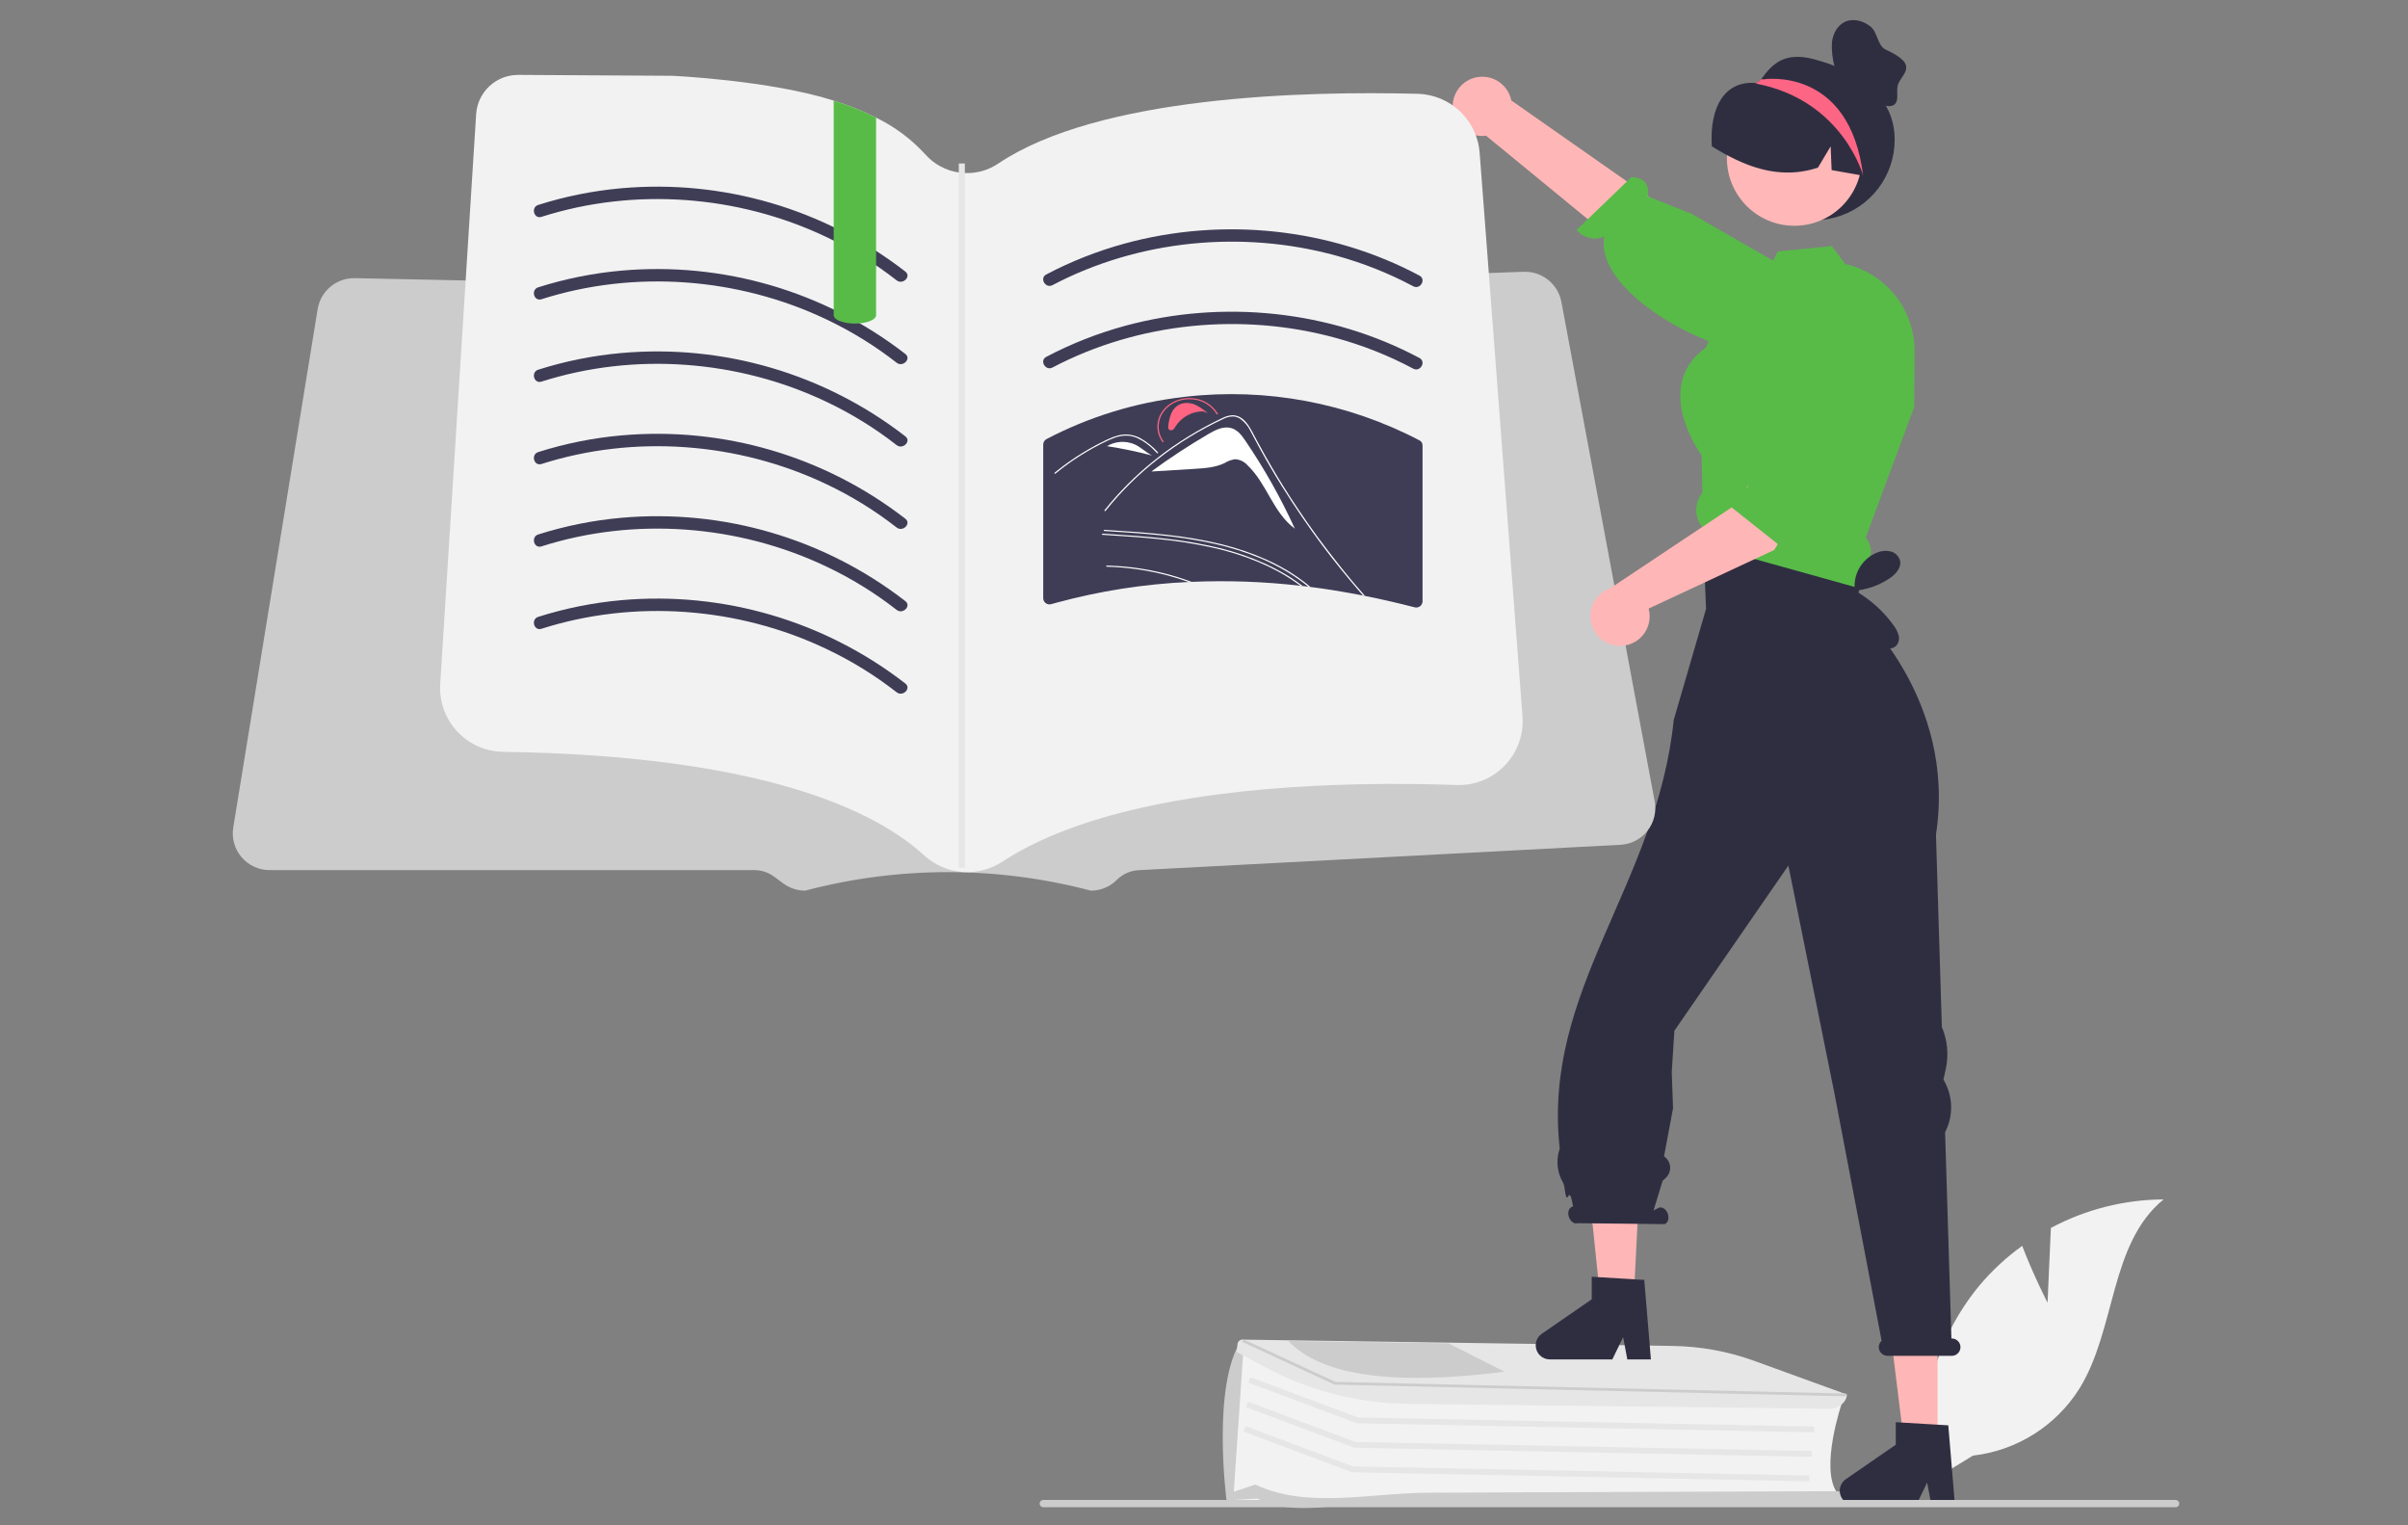
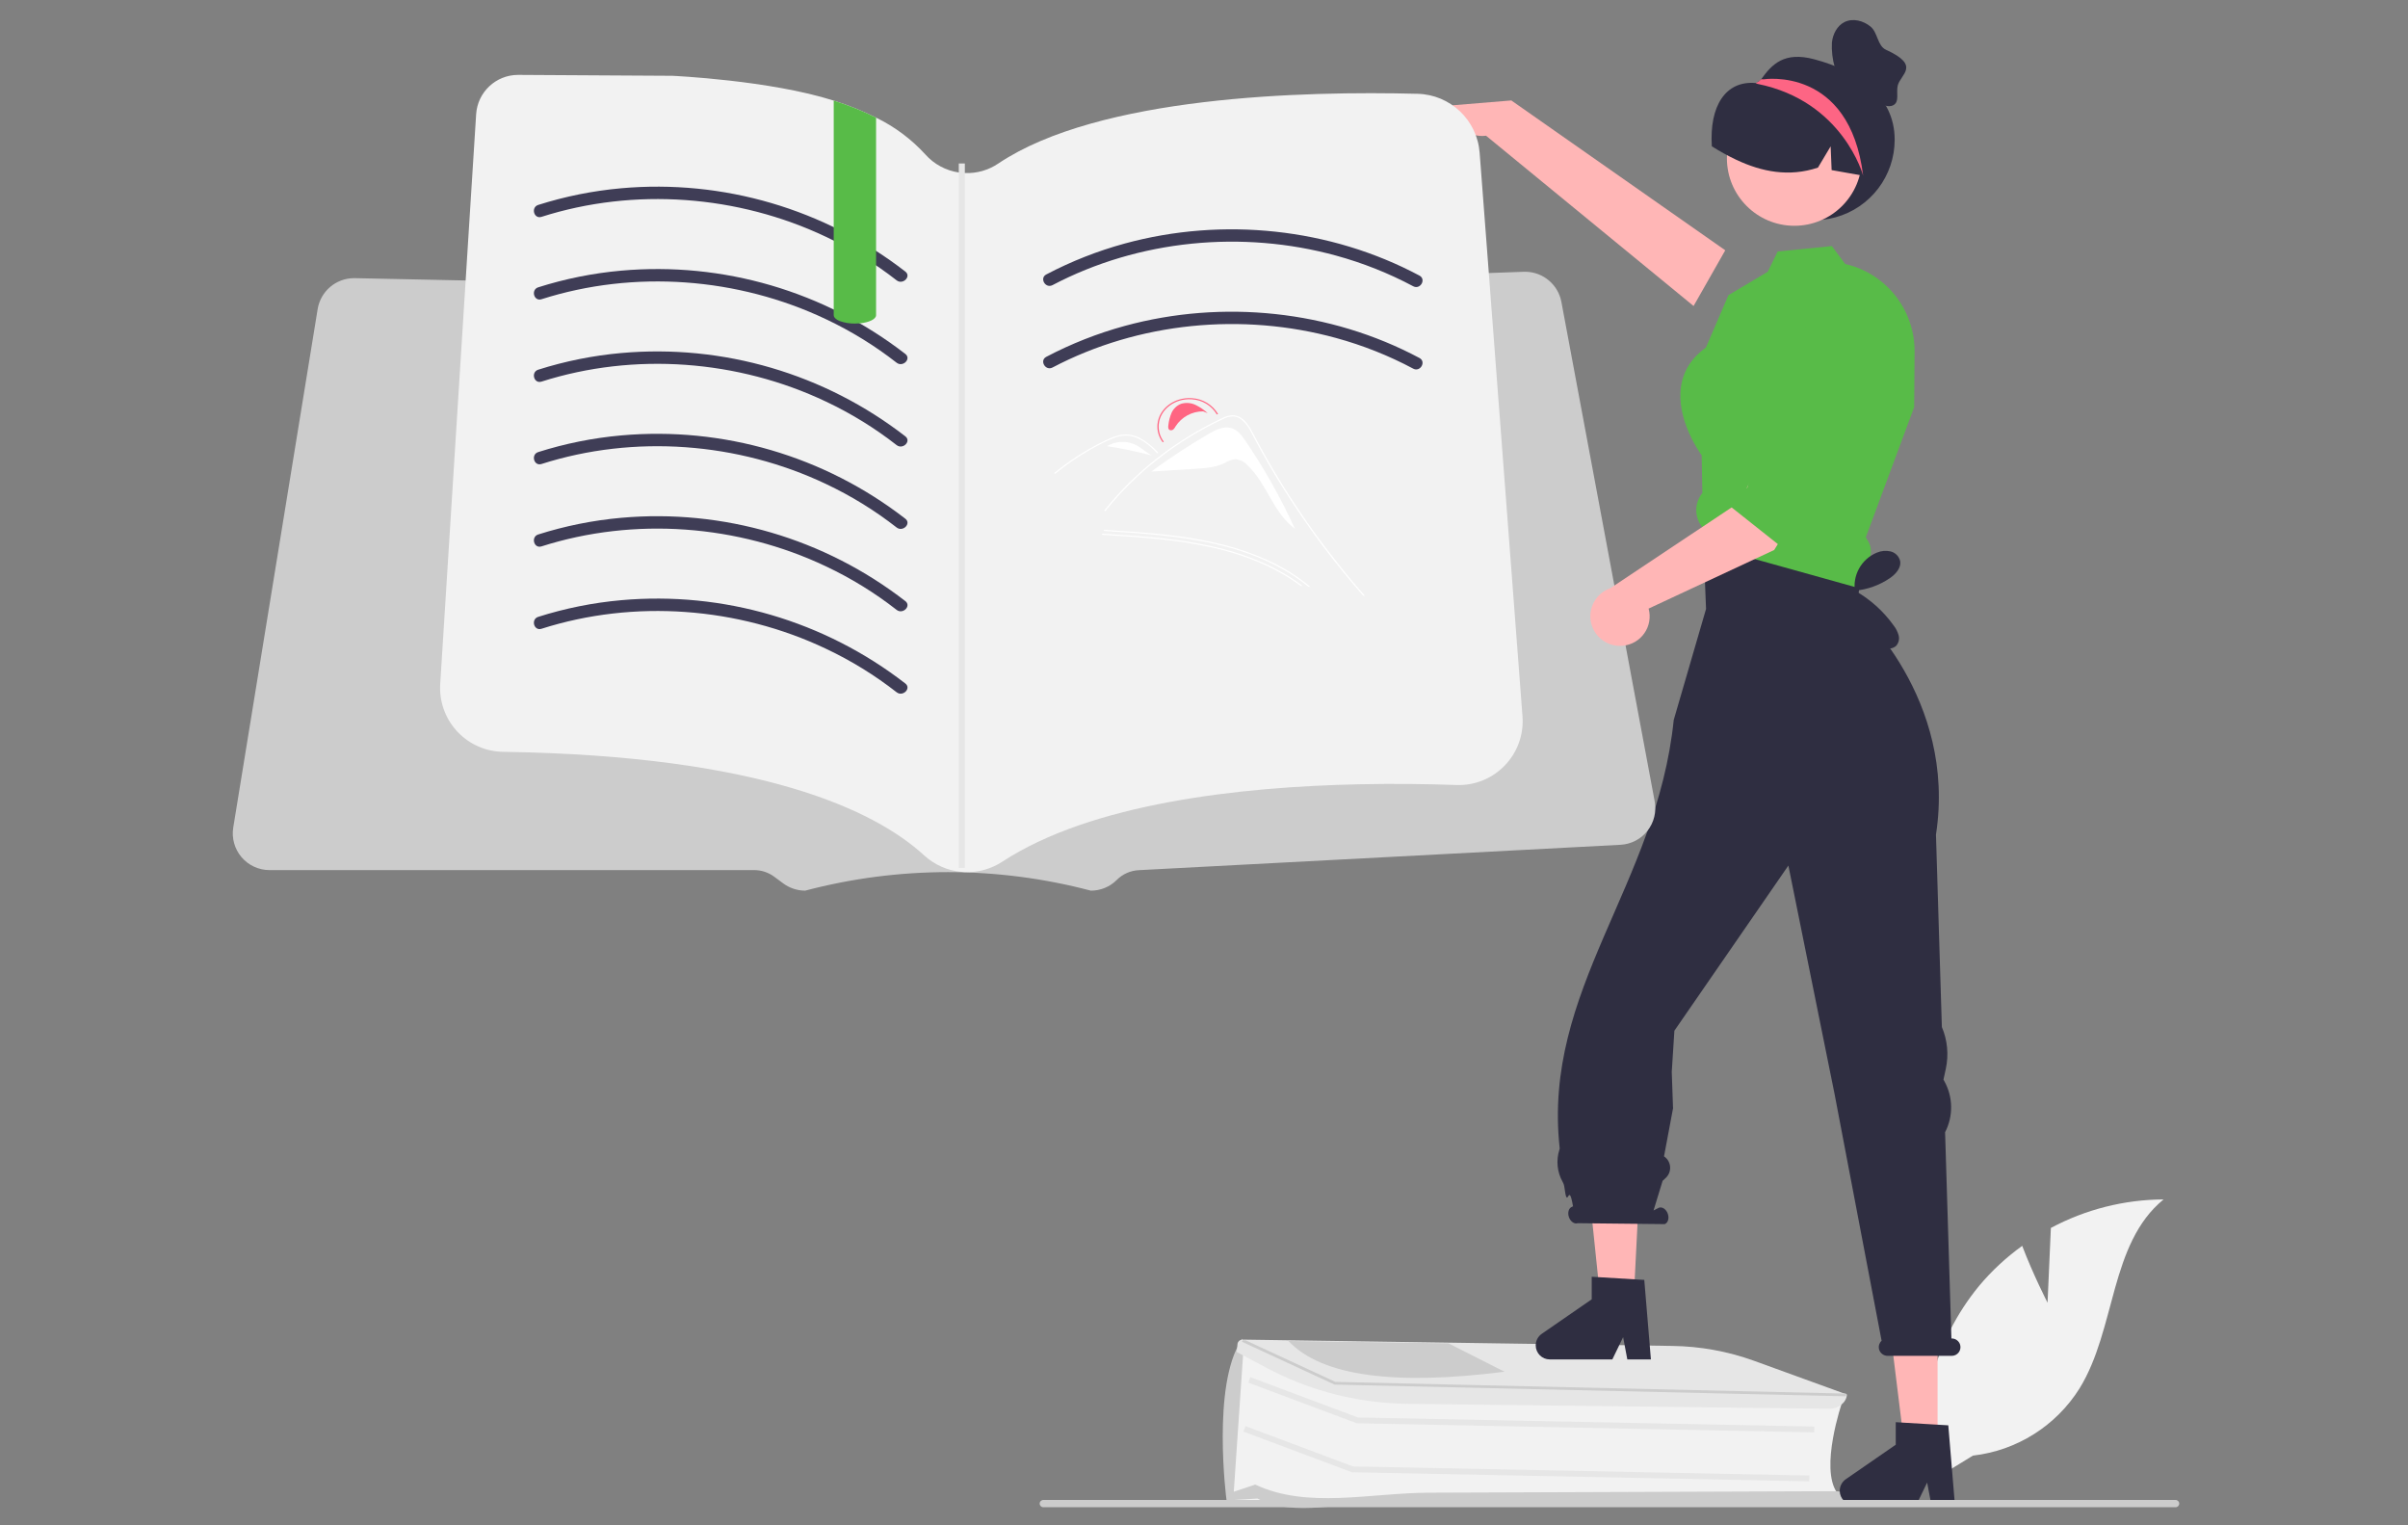
<svg xmlns="http://www.w3.org/2000/svg" xmlns:xlink="http://www.w3.org/1999/xlink" width="600" height="380" viewBox="0 0 600 380">
  <rect x="0" y="0" width="600" height="380" fill="#808080" stroke="none" />
  <defs>
    <rect id="rect-1" width="485" height="370.688" x="58" y="5" />
    <mask id="mask-2" maskContentUnits="userSpaceOnUse" maskUnits="userSpaceOnUse">
      <rect width="600" height="380" x="0" y="0" fill="black" />
      <use fill="white" xlink:href="#rect-1" />
    </mask>
  </defs>
  <g>
    <use fill="none" xlink:href="#rect-1" />
    <g mask="url(#mask-2)">
      <path fill="rgb(242,242,242)" fill-rule="evenodd" d="M510.187 324.548l.829-18.634c8.642-4.618 18.282-7.057 28.081-7.106-13.487 11.023-11.801 32.271-20.945 47.094-5.849 9.321-15.62 15.476-26.555 16.729l-11.286 6.908c-3.134-17.467 1.54-35.429 12.79-49.156 3.156-3.774 6.776-7.136 10.772-10.006 2.703 7.125 6.314 14.171 6.314 14.171z" />
      <path fill="rgb(242,242,242)" fill-rule="evenodd" d="M339.039 374.177c-5.749-.409-7.248.725-15.945 0h-15.945l2.074-38.145 25.102 10.055 124.744 3.061-.073.211c-.056.163-5.595 16.358-1.266 22.49l.179.254-.35.003-114.433 1.049c-1.249.011-2.848 1.109-4.087 1.021z" />
      <path fill="rgb(204,204,204)" fill-rule="evenodd" d="M345.509 374.676c-11.105-.79-22.603 3.526-32.2-1.346l-7.671.464-.022-.065c-.059-.177-3.683-28.681 3.642-39.733l.323-.487.252 2.618-2.415 35.508 5.353-1.786c13 6.117 28.462 2.077 43.341 2.021l101.261-.374c2.121-.007 3.888 1.442 3.945 3.23l.005.175-109.698-.008s-3.069-0-6.116-.217z" />
      <path fill="rgb(230,230,230)" fill-rule="evenodd" d="M452.035 356.842l-113.954-2.264-.117-.043-26.923-10.087.509-1.357 26.807 10.044 113.707 2.258-.029 1.449z" />
-       <path fill="rgb(230,230,230)" fill-rule="evenodd" d="M451.427 362.942l-113.954-2.264-.116-.043-26.924-10.087.509-1.357 26.808 10.044 113.706 2.258-.029 1.449z" />
      <path fill="rgb(230,230,230)" fill-rule="evenodd" d="M450.819 369.042l-113.954-2.265-.116-.043-26.924-10.088.509-1.357 26.808 10.045 113.706 2.259-.029 1.449z" />
      <path fill="rgb(230,230,230)" fill-rule="evenodd" d="M346.296 349.543c-10.566-.714-20.867-3.619-30.247-8.532l-7.898-4.188.206-2.07c.119-.629.694-1.067 1.332-1.016l.697.009 106.272 1.563c6.956.086 13.847 1.337 20.39 3.699l23.155 8.404-.012.122c-.194 1.951-2.162 3.458-4.479 3.431l-104.682-1.226s-2.375-.028-4.734-.196z" />
      <path fill="rgb(204,204,204)" fill-rule="evenodd" d="M459.981 347.86l-.024-.001-127.44-2.919-.088-.041-22.977-10.637.233-.356.698.009 22.347 10.351 126.258 2.889 1.012.024-.02.681z" />
      <path fill="rgb(204,204,204)" fill-rule="evenodd" d="M360.908 334.66l-1.618-.023-36.523-.54-1.731-.024c8.345 8.881 26.797 11.103 53.842 7.663l-13.971-7.075z" />
-       <path fill="rgb(255,182,182)" fill-rule="evenodd" d="M463.592 122.239l2.228 5.181-3.641 18.399-37.148-5.163.296-22.436.746-4.914 37.519 8.933z" />
      <path fill="rgb(255,182,182)" fill-rule="evenodd" d="M482.785 360.701h-8.196l-3.901-31.601h12.096v31.601z" />
      <path fill="rgb(47,46,65)" fill-rule="evenodd" d="M458.407 371.397c.002 1.932 1.568 3.499 3.501 3.5h15.592l2.688-5.546 1.044 5.546h5.877l-1.652-19.81-2.671-.156-8.976-.534-1.447-.09v5.612l-12.444 8.595c-.947.655-1.513 1.733-1.512 2.884z" />
      <path fill="rgb(255,182,182)" fill-rule="evenodd" d="M407.033 324.475h-8.196l-4.821-46.524 15.399-.919-2.382 47.443z" />
      <path fill="rgb(47,46,65)" fill-rule="evenodd" d="M382.654 335.17c.002 1.932 1.568 3.499 3.501 3.5h15.592l2.688-5.546 1.044 5.546h5.877l-1.652-19.81-2.384-.14-9.132-.55-1.578-.09v5.612l-12.444 8.595c-.947.655-1.513 1.733-1.512 2.884z" />
      <path fill="rgb(47,46,65)" fill-rule="evenodd" d="M486.264 333.45h-.032l-1.576-51.382c2.072-3.995 2.005-8.761-.176-12.697l-.226-.408.585-2.711c.751-3.483.407-7.114-.987-10.394l-1.47-47.93c5.253-34.034-19.782-56.23-19.782-56.23l2.301-17.838-40.493.92.689 16.918-8.052 27.654c-4.237 41.269-32.756 67.208-28.421 106.673.009.113-.008.227-.049.333-.889 2.703-.594 5.657.814 8.13.18.312.305.654.367 1.009.893 6.919 1.009-1.833 2.193 5.024l-.23.116c-.829.286-1.185 1.434-.795 2.565.39 1.13 1.379 1.815 2.208 1.529l21.647.231c.829-.286 1.185-1.434.795-2.565-.39-1.13-1.379-1.815-2.208-1.529l-1.347.681 2.253-7.369.79-.737c.767-.715 1.164-1.742 1.079-2.787-.085-1.045-.643-1.994-1.515-2.576l2.244-11.975-.319-9.056.657-10.274 28.403-41.143 11.491 56.83 11.738 61.559c-.557.502-.812 1.258-.673 1.994.223 1.044 1.154 1.783 2.222 1.764h15.935c.677-.001 1.315-.317 1.725-.856.41-.539.545-1.238.365-1.891-.276-.952-1.156-1.601-2.147-1.584z" />
      <path fill="rgb(47,46,65)" fill-rule="evenodd" d="M472.094 34.807c.003 9.026-6.03 16.941-14.736 19.333-8.706 2.392-17.938-1.33-22.549-9.09-4.611-7.76-3.464-17.645 2.802-24.143l.096-.096c.16-.168.321-.337.489-.497.002 0.0.004-.001.006-.002.002-.002.002-.004.002-.006.23-.168.442-.358.634-.569 2.706-3.781 5.775-6.951 13.208-4.97 10.701 2.851 20.048 8.971 20.048 20.042z" />
-       <path fill="rgb(255,182,182)" fill-rule="evenodd" d="M361.964 26.228c-.092 2.171.783 4.271 2.388 5.735 1.606 1.464 3.778 2.142 5.931 1.851l51.704 42.419 7.897-13.876-53.306-37.333c-.745-3.665-4.114-6.194-7.842-5.887-3.729.307-6.638 3.354-6.772 7.091v-0z" />
-       <path fill="rgb(88,187,72)" fill-rule="evenodd" d="M443.819 88.742s-.016-1.528-8.235-1.469c-10.202.073-38.301-14.57-35.843-28.36-2.4 1.084-5.231.406-6.878-1.649l13.679-13.166c4.293.29 4.336 3.161 3.969 4.81l10.994 4.367 28.633 16.445-5.056 16.518-1.262 2.504z" />
+       <path fill="rgb(255,182,182)" fill-rule="evenodd" d="M361.964 26.228c-.092 2.171.783 4.271 2.388 5.735 1.606 1.464 3.778 2.142 5.931 1.851l51.704 42.419 7.897-13.876-53.306-37.333v-0z" />
      <ellipse cx="447.106" cy="39.444" fill="rgb(255,183,183)" rx="16.811" ry="16.805" />
      <path fill="rgb(88,187,72)" fill-rule="evenodd" d="M424 123.034c-1.914 2.553-1.777 6.098.329 8.496.008.493.082.97.781 2.736.091.171.199.334.321.485.023.037.047.073.074.107.736.951 1.759 1.64 2.918 1.964l30.773 8.586 4.069 1.134.715.197.395-5.554c1.891-1.567 2.355-4.278 1.093-6.384l-.567-.937 3.304-8.882.321-.879 8.425-22.67.008-1.512.016-1.561.082-10.895c.008-6.961-3.247-13.524-8.795-17.731-2.493-1.904-5.366-3.249-8.425-3.944l-.066-.008-3.329-4.478-13.504 1.348-1.118 2.292-1.356 2.761-9.789 5.826-3.345 7.773-2.26 5.259c-3.501 2.514-5.589 5.743-6.189 9.589-1.282 8.167 4.439 16.343 5.121 17.279l.173 9.375-.173.23z" />
      <path fill="rgb(47,46,65)" fill-rule="evenodd" d="M464.7 43.85c-.152-.024-.305-.056-.457-.08-2.622-.465-5.245-.922-7.859-1.395l-.241-5.924-3.168 5.307c-7.225 2.397-13.986 1.042-20.345-1.948-2.098-.995-4.133-2.117-6.095-3.359-.646-10.019 3.406-16.433 10.946-15.761.275.025.473-.256.714-.377.002 0.0.004-.001.006-.002.002-.002.002-.004.002-.006.409-.192.826-.377 1.243-.545 6.664-2.603 14.231-1.136 19.439 3.768 5.132 4.898 7.442 12.987 5.814 20.322z" />
      <path fill="rgb(253,101,132)" fill-rule="evenodd" d="M464.243 43.77s-4.98-18.582-26.328-22.871c-.024-.008-.104-.04-.209-.088-.064-.04-.144-.08-.225-.12.241-.136.473-.256.714-.377.002 0.0.004-.001.006-.002.002-.002.002-.004.002-.006.209-.192.417-.385.634-.569l.609.024s21.42-3.391 24.796 24.01z" />
      <path fill="rgb(47,46,65)" fill-rule="evenodd" d="M472.455 160.91c-.806.689-1.929.87-2.911.471-.958-.406-1.81-1.029-2.487-1.819-2.765-2.9-4.741-6.46-5.739-10.34l.922-1.64c-.746-4.167 1.512-8.291 5.425-9.908 1.081-.458 2.279-.562 3.422-.298 1.155.287 2.061 1.183 2.359 2.335.355 1.754-1.107 3.338-2.587 4.346-2.579 1.75-5.561 2.816-8.666 3.099 3.797 2.14 7.08 5.084 9.617 8.628.587.739 1.019 1.588 1.272 2.497.247.926.011 1.914-.629 2.628z" />
      <path fill="rgb(204,204,204)" fill-rule="evenodd" d="M259.956 375.493h282.14c.499 0 .904-.405.904-.903 0-.499-.405-.903-.904-.903H259.956c-.499 0-.904.405-.904.903s.405.903.904.903h0z" />
      <path fill="rgb(255,255,255)" fill-rule="evenodd" d="M334.886 143.217v.472c-1.016-1.19-2.053-2.371-3.08-3.551 0 0-.647-.739-1.293-1.478 0 0-2.741-3.11-5.513-6.198-1.858-2.052-3.716-4.105-5.595-6.147-.452-.493-.903-.985-1.365-1.478-.37-.414-.771-.798-1.201-1.149-.434-.361-.932-.636-1.468-.811-.617-.171-1.268-.178-1.889-.02-.709.164-1.386.421-2.074.636-.709.236-1.407.462-2.115.687-1.417.462-2.823.924-4.24 1.386-.034.014-.073.014-.107-.001-.034-.014-.061-.042-.075-.076l-.002-.005c-.016-.039-.014-.084.006-.122.02-.038.056-.065.097-.073.349-.113.708-.226 1.068-.339 1.427-.472 2.843-.934 4.27-1.396.708-.236 1.417-.462 2.125-.688.657-.249 1.351-.388 2.053-.411 1.147.082 2.222.587 3.018 1.416.441.411.842.841 1.242 1.283 0 0 .708.77 1.417 1.539 0 0 2.849 3.11 5.656 6.239 0 0 2.818 3.14 5.585 6.291 0 0 .2.231.4.462 1.037 1.17 2.053 2.35 3.08 3.53z" />
      <path fill="rgb(255,255,255)" fill-rule="evenodd" d="M316.68 125.579c-.388-.499-.905-.883-1.495-1.111l-.584.02c4.582 7.127 10.584 13.234 17.633 17.937 0 0-7.777-8.424-15.554-16.847z" />
      <path fill="rgb(204,204,204)" fill-rule="evenodd" d="M412.299 199.648L389.043 75.167c-.819-4.226-4.455-7.323-8.759-7.461 0 0-.282-.006-.564 0l-15.843.568-1.705.063-7.907.284-1.705.058-5.086.184-102.554 3.68c-.155.008-.313.008-.468.004l-22.981-.48-8.504-.175-.272-.004-6.277-.134-54.695-1.136-14.501-.305-7.15-.146-1.713-.038-8.153-.167-1.709-.038-8.341-.171-1.709-.038-9.165-.192-1.438-.029-8.174-.171-1.291-.025h-.188c-4.48.018-8.296 3.261-9.035 7.678l-21.033 129.172c-.432 2.648.321 5.353 2.059 7.397 1.739 2.044 4.288 3.223 6.972 3.222h120.791c1.778.005 3.508.576 4.94 1.629l2.29 1.696c1.578 1.161 3.485 1.79 5.445 1.796 23.329-6.155 47.857-6.155 71.186 0 2.43.006 4.761-.96 6.473-2.682 1.45-1.449 3.385-2.311 5.433-2.419l120.072-6.325c2.634-.138 5.081-1.405 6.712-3.477s2.289-4.747 1.804-7.339v0z" />
      <path fill="rgb(242,242,242)" fill-rule="evenodd" d="M379.394 180.236c-.321 8.784-7.701 15.646-16.489 15.331-6.972-.246-15.293-.37-24.323-.181-29.491.63-66.541 4.688-88.828 19.28-2.801 1.838-6.111 2.746-9.458 2.594-.246-.014-.486-.029-.732-.051-3.47-.317-6.74-1.766-9.306-4.123-12.278-11.23-40.435-24.83-104.889-25.786-.268 0-.529-.014-.79-.029-4.216-.265-8.154-2.195-10.946-5.364-2.792-3.169-4.21-7.318-3.941-11.532l6.335-100.499.949-15.063 1.667-26.351c.349-5.508 4.916-9.798 10.437-9.803h.065l38.398.225s24.265 1.098 40.196 6.18c3.628 1.125 7.157 2.545 10.553 4.246 4.638 2.248 8.805 5.358 12.278 9.165 2.163 2.432 5.114 4.025 8.335 4.499.499.075 1.003.121 1.508.138 2.97.123 5.901-.716 8.357-2.391 25.084-16.802 76.203-18.077 104.433-17.352 8.18.191 14.879 6.558 15.481 14.715l1.145 14.99 1.138 14.947 6.566 86.385 1.826 24.033c.045.598.057 1.198.036 1.797z" />
      <path fill="rgb(63,61,86)" fill-rule="evenodd" d="M134.921 54.023c23.14-7.38 48.956-5.426 70.877 4.971 6.255 2.951 12.162 6.588 17.613 10.844 1.542 1.21 3.736-.954 2.178-2.177-20.135-15.612-45.434-23.028-70.814-20.759-7.022.628-13.954 2.02-20.673 4.152-1.881.6-1.077 3.573.819 2.969h0z" />
      <path fill="rgb(63,61,86)" fill-rule="evenodd" d="M262.252 71.033c21.514-11.304 47.277-13.769 70.668-7.353 6.669 1.825 13.114 4.387 19.215 7.637 1.748.932 3.306-1.724 1.554-2.658-22.294-11.892-49.056-14.629-73.401-8-6.791 1.853-13.361 4.44-19.591 7.715-1.755.922-.2 3.58 1.554 2.658z" />
      <path fill="rgb(63,61,86)" fill-rule="evenodd" d="M262.252 91.558c21.514-11.304 47.277-13.769 70.668-7.353 6.669 1.825 13.114 4.387 19.215 7.637 1.748.932 3.306-1.724 1.554-2.658-22.294-11.892-49.056-14.629-73.401-8-6.791 1.853-13.361 4.44-19.591 7.715-1.755.922-.2 3.58 1.554 2.658l0.0 0z" />
-       <path fill="rgb(63,61,86)" fill-rule="evenodd" d="M354.443 110.981c.033-.541-.268-1.047-.759-1.276-17.86-9.349-38.109-13.14-58.143-10.887-.126.01-.241.03-.377.04h-.005c-.123.011-.246.03-.367.055-11.916 1.371-23.475 4.932-34.095 10.505-.471.28-.759.788-.759 1.336v38.288c.008.477.235.925.615 1.213.381.288.873.386 1.335.264.472-.136.945-.266 1.427-.392 10.736-2.905 21.758-4.629 32.868-5.14.236-.01.472-.02.719-.03 9.05-.389 18.116-.063 27.114.975.189.011.376.031.563.06.462.05.935.106 1.397.166.186.02.362.04.533.07 1.799.226 3.583.482 5.372.759 0 0 3.875.618 7.75 1.377.161.03.327.07.493.1 4.146.824 8.272 1.779 12.378 2.834.463.119.956.02 1.336-.27.38-.29.607-.739.614-1.217v-38.77c.002-.021-.002-.041-.01-.06z" />
      <path fill="rgb(255,101,130)" fill-rule="evenodd" d="M297.956 100.906c-1.128-.552-2.422-.666-3.629-.319-1.077.404-1.948 1.222-2.417 2.272-.418.997-.687 2.05-.796 3.126-.064.423-.068.957.358 1.154.315.114.667.044.914-.181.22-.216.401-.469.535-.747 1.501-2.334 4.09-3.742 6.866-3.732l1.137.453c-.895-.805-1.893-1.487-2.969-2.027z" />
      <path fill="rgb(255,255,255)" fill-rule="evenodd" d="M310.262 109.731c-.882-1.299-1.928-2.685-3.565-3.109-1.896-.491-3.844.484-5.496 1.447-4.913 2.86-9.671 5.98-14.254 9.345l.005.05 10.636-.653c2.562-.157 5.211-.336 7.475-1.414.813-.509 1.721-.848 2.67-.994 1.188.064 2.302.601 3.092 1.489 4.902 4.645 6.32 11.747 11.82 15.828-3.5-7.666-7.642-15.022-12.383-21.99z" />
-       <path fill="rgb(255,255,255)" fill-rule="evenodd" d="M296.905 144.958c-.246.01-.482.021-.719.031-1.714-.616-3.47-1.16-5.246-1.632-1.15-.308-2.32-.585-3.491-.821-1.324-.287-2.659-.513-3.993-.708-2.541-.369-5.102-.585-7.669-.646-.053.006-.105-.019-.133-.065-.028-.045-.028-.103 0-.148.028-.045.08-.07.133-.065.328 0 .657.01.975.031 2.572.095 5.137.345 7.679.749 1.324.215 2.649.472 3.963.759 1.191.267 2.381.564 3.552.893 0 0 2.51.708 4.948 1.621z" />
      <path fill="rgb(255,255,255)" fill-rule="evenodd" d="M326.512 146.23c-.174-.031-.349-.051-.534-.072-.708-.585-1.427-1.139-2.176-1.683-.934-.677-1.899-1.314-2.885-1.909-2.183-1.324-4.461-2.484-6.817-3.469-3.724-1.55-7.579-2.766-11.518-3.633-4.494-.984-9.043-1.697-13.622-2.135-4.579-.472-9.178-.759-13.777-1.047-.195-.01-.205-.298 0-.287.575.041 1.15.072 1.735.113 4.65.287 9.301.616 13.92 1.139 4.58.491 9.124 1.279 13.602 2.36 3.823.942 7.554 2.223 11.149 3.828 2.067.929 4.07 1.995 5.995 3.192 1.222.77 2.402 1.591 3.531 2.463.472.369.945.739 1.396 1.139z" />
      <path fill="rgb(255,255,255)" fill-rule="evenodd" d="M324.582 145.994c-.187-.03-.376-.051-.565-.062-.216-.174-.442-.339-.667-.503-1.58-1.131-3.23-2.162-4.938-3.089-1.552-.843-3.145-1.607-4.774-2.288-3.722-1.555-7.577-2.771-11.518-3.633-4.494-.984-9.043-1.697-13.623-2.135-4.578-.472-9.178-.759-13.777-1.047-.195-.021-.195-.298 0-.287.585.041 1.16.072 1.735.113 4.65.287 9.301.616 13.92 1.139 4.581.491 9.124 1.279 13.602 2.36 3.823.94 7.554 2.221 11.148 3.828 1.355.616 2.679 1.283 3.973 2.011 1.918 1.053 3.751 2.254 5.482 3.592z" />
      <path fill="rgb(255,255,255)" fill-rule="evenodd" d="M340.124 148.468c-.164-.031-.329-.072-.493-.103-.185-.195-.359-.4-.534-.606 0 0-1.324-1.524-2.618-3.079-3.398-4.043-6.621-8.21-9.66-12.458 0 0-3.911-5.449-7.422-11.114-1.119-1.786-2.197-3.592-3.254-5.419 0 0-1.232-2.124-2.402-4.259-.226-.411-.441-.821-.657-1.232-.503-.965-1.006-1.94-1.54-2.894-.58-1.169-1.432-2.183-2.485-2.956-.526-.352-1.134-.561-1.766-.605-.89.003-1.765.229-2.546.657-5.743 2.674-11.161 5.996-16.148 9.903-4.87 3.787-9.274 8.138-13.12 12.961-.123.144-.39.01-.277-.144.462-.575.934-1.149 1.406-1.714 3.696-4.37 7.858-8.324 12.411-11.791.01-.01.031-.021.041-.031.4-.318.801-.626 1.211-.924 2.542-1.872 5.188-3.598 7.925-5.172 0 0 2.094-1.216 4.281-2.309.359-.185.729-.369 1.098-.544.37-.185.739-.359 1.109-.534.732-.373 1.531-.593 2.351-.646 2.854-.041 4.322 2.832 5.338 4.772.318.606.647 1.211.965 1.816 1.232 2.288 2.515 4.567 3.85 6.814.811 1.396 1.653 2.781 2.505 4.156 1.222 1.96 2.474 3.9 3.778 5.829-0.0.003.001.005.003.007.002.002.004.003.007.003h0c1.509 2.278 3.08 4.515 4.702 6.742 0 0 4.173 5.711 8.746 11.165 0 0 1.571 1.878 3.193 3.705z" />
      <path fill="rgb(255,101,130)" fill-rule="evenodd" d="M303.499 103.144l-.284.124c-1.321-2.23-3.67-3.652-6.259-3.788-4.203-.298-7.895 2.501-8.23 6.241-.136 1.54.31 3.075 1.25 4.302l-.264.156c-.979-1.278-1.443-2.877-1.302-4.48.349-3.894 4.194-6.81 8.571-6.499 2.696.142 5.142 1.623 6.518 3.945z" />
      <path fill="rgb(255,255,255)" fill-rule="evenodd" d="M282.732 110.711c-2.238-.973-4.807-.809-6.903.439 3.772.579 7.512 1.355 11.202 2.326-1.528-.797-2.723-2.045-4.299-2.766z" />
      <path fill="rgb(255,255,255)" fill-rule="evenodd" d="M275.538 111.341l.269-.194.021.003c-.099.061-.195.125-.29.191zm0-0l-.147.106c.048-.036.097-.071.147-.106z" />
      <path fill="rgb(255,255,255)" fill-rule="evenodd" d="M288.316 112.889c-.166-.164-.33-.328-.497-.493-1.278-1.39-2.817-2.516-4.529-3.313-.872-.367-1.807-.56-2.753-.568-.977.023-1.943.21-2.858.555-.43.153-.851.327-1.266.511-.474.212-.939.438-1.402.666 0 0-1.304.642-2.573 1.34 0 0-2.527 1.389-4.895 2.991 0 0-1.228.831-2.405 1.716 0 0-1.095.822-2.145 1.688-.15.123-.373-.076-.224-.199.185-.153.371-.305.558-.455 0 0 .791-.636 1.607-1.248 0 0 1.489-1.118 3.054-2.149 0 0 2.435-1.605 5.037-2.992 0 0 1.3-.693 2.637-1.327.269-.128.541-.252.816-.371.629-.282 1.277-.517 1.941-.703.952-.273 1.947-.36 2.931-.256.943.12 1.857.402 2.704.832 1.678.94 3.193 2.147 4.483 3.574.135.135-.088.335-.224.2z" />
      <path fill="rgb(63,61,86)" fill-rule="evenodd" d="M134.921 74.548c23.14-7.38 48.956-5.426 70.877 4.971 6.255 2.951 12.162 6.588 17.613 10.844 1.542 1.21 3.736-.954 2.178-2.177-20.135-15.612-45.434-23.028-70.814-20.759-7.022.628-13.954 2.02-20.673 4.152-1.881.6-1.077 3.573.819 2.969l0.0 0z" />
      <path fill="rgb(63,61,86)" fill-rule="evenodd" d="M134.921 95.072c23.14-7.38 48.956-5.426 70.877 4.971 6.255 2.951 12.162 6.588 17.613 10.844 1.542 1.21 3.736-.954 2.178-2.177-20.135-15.612-45.434-23.028-70.814-20.759-7.022.628-13.954 2.02-20.673 4.152-1.881.6-1.077 3.573.819 2.969l0.0 0z" />
      <path fill="rgb(63,61,86)" fill-rule="evenodd" d="M134.921 115.597c23.14-7.38 48.956-5.426 70.877 4.971 6.255 2.951 12.162 6.588 17.613 10.844 1.542 1.21 3.736-.954 2.178-2.177-20.135-15.612-45.434-23.028-70.814-20.759-7.022.628-13.954 2.02-20.673 4.152-1.881.6-1.077 3.573.819 2.969l0.0 0z" />
      <path fill="rgb(63,61,86)" fill-rule="evenodd" d="M134.921 136.122c23.14-7.38 48.956-5.426 70.877 4.971 6.255 2.951 12.162 6.588 17.613 10.844 1.542 1.21 3.736-.954 2.178-2.177-20.135-15.612-45.434-23.028-70.814-20.759-7.022.628-13.954 2.02-20.673 4.152-1.881.6-1.077 3.573.819 2.969l0.0 0z" />
      <path fill="rgb(63,61,86)" fill-rule="evenodd" d="M134.921 156.646c23.14-7.38 48.956-5.426 70.877 4.971 6.255 2.951 12.162 6.588 17.613 10.844 1.542 1.21 3.736-.954 2.178-2.177-20.135-15.612-45.434-23.028-70.814-20.759-7.022.628-13.954 2.02-20.673 4.152-1.881.6-1.077 3.573.819 2.969h0z" />
      <path fill="rgb(88,187,72)" fill-rule="evenodd" d="M218.291 29.31v49.217c0 .978-1.711 1.797-4.015 2.021-.02-.001-.039.001-.058.007-.384.029-.79.051-1.203.051-1.271.023-2.535-.183-3.733-.609-.109-.043-.217-.094-.326-.138-.101-.058-.21-.109-.312-.167-.573-.341-.906-.739-.906-1.166V25.064c3.628 1.125 7.157 2.545 10.553 4.246z" />
      <rect width="1.508" height="175.506" x="238.903" y="40.725" fill="rgb(230,230,230)" rx="0" ry="0" />
      <path fill="rgb(255,182,182)" fill-rule="evenodd" d="M404.369 160.871c2.164-.198 4.13-1.344 5.367-3.13 1.238-1.786 1.621-4.028 1.046-6.123l31.294-14.603 18.84-30.466-14.809-5.977-12.71 24.55-32.169 21.429c-3.535 1.226-5.593 4.901-4.792 8.554.801 3.653 4.209 6.13 7.932 5.765v0z" />
      <path fill="rgb(88,187,72)" fill-rule="evenodd" d="M472.538 77.364s3.688 1.203-.36 8.355c-3.241 5.725-19.027 38.703-25.47 45.178 1.395 2.234 1.099 5.128-.719 7.034l-14.874-11.8c-.284-4.291 2.557-4.717 4.24-4.572l3.422-12.124 11.935-29.908 19.176-3.08 2.65.917z" />
      <path fill="rgb(47,46,65)" fill-rule="evenodd" d="M472.86 21.308c.703-2.842 5.805-4.941-2.934-8.91-2.121-.963-2.033-4.28-3.827-5.765-1.794-1.485-4.422-2.174-6.507-1.136-1.862.927-2.911 3.025-3.135 5.093-.107 2.081.133 4.165.711 6.167l-.169.247s5.193 3.972 10.386 7.945c1.272.973 2.935 1.992 4.361 1.262 1.614-.827.68-3.143 1.115-4.903z" />
    </g>
  </g>
</svg>